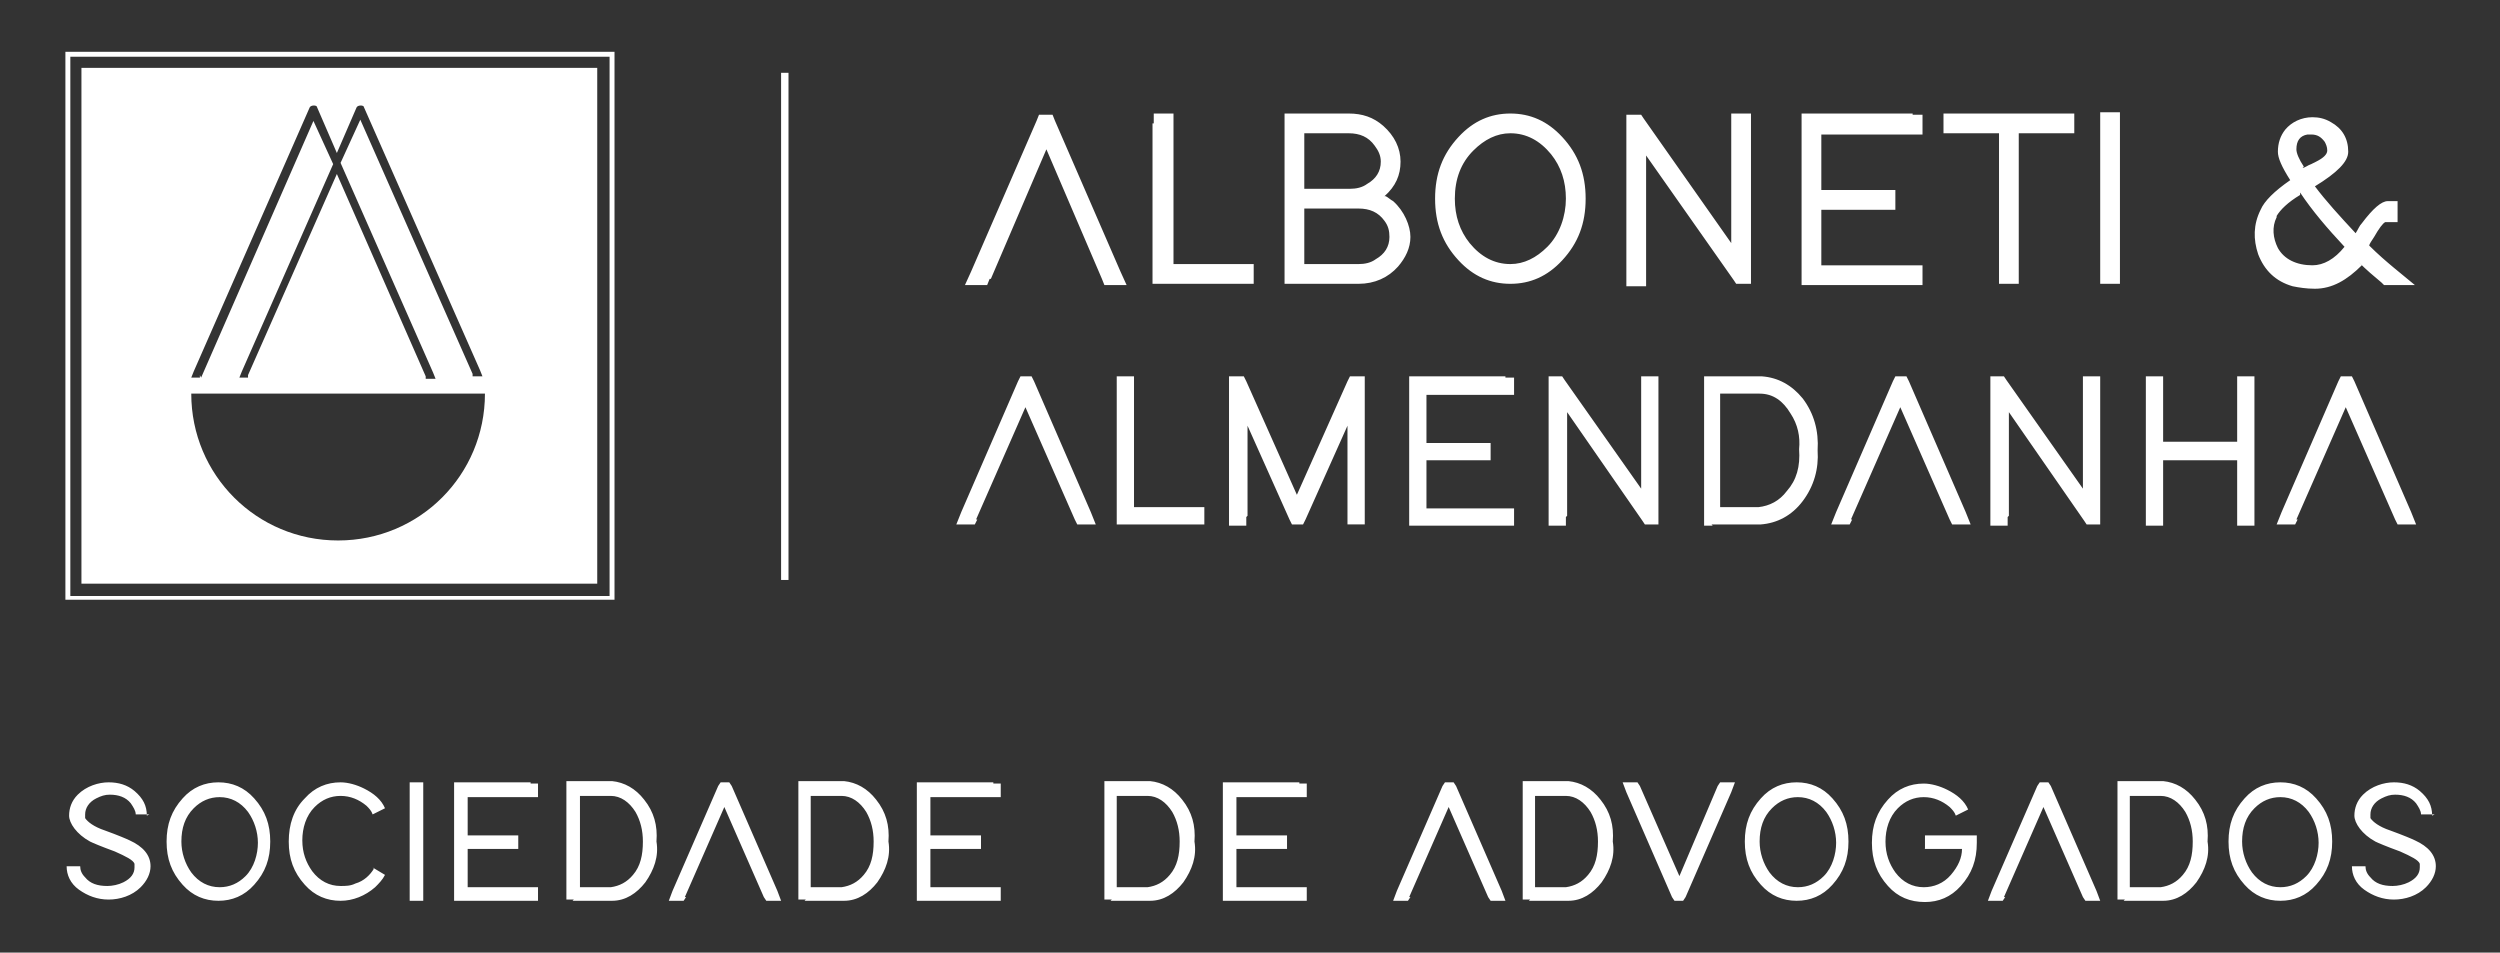
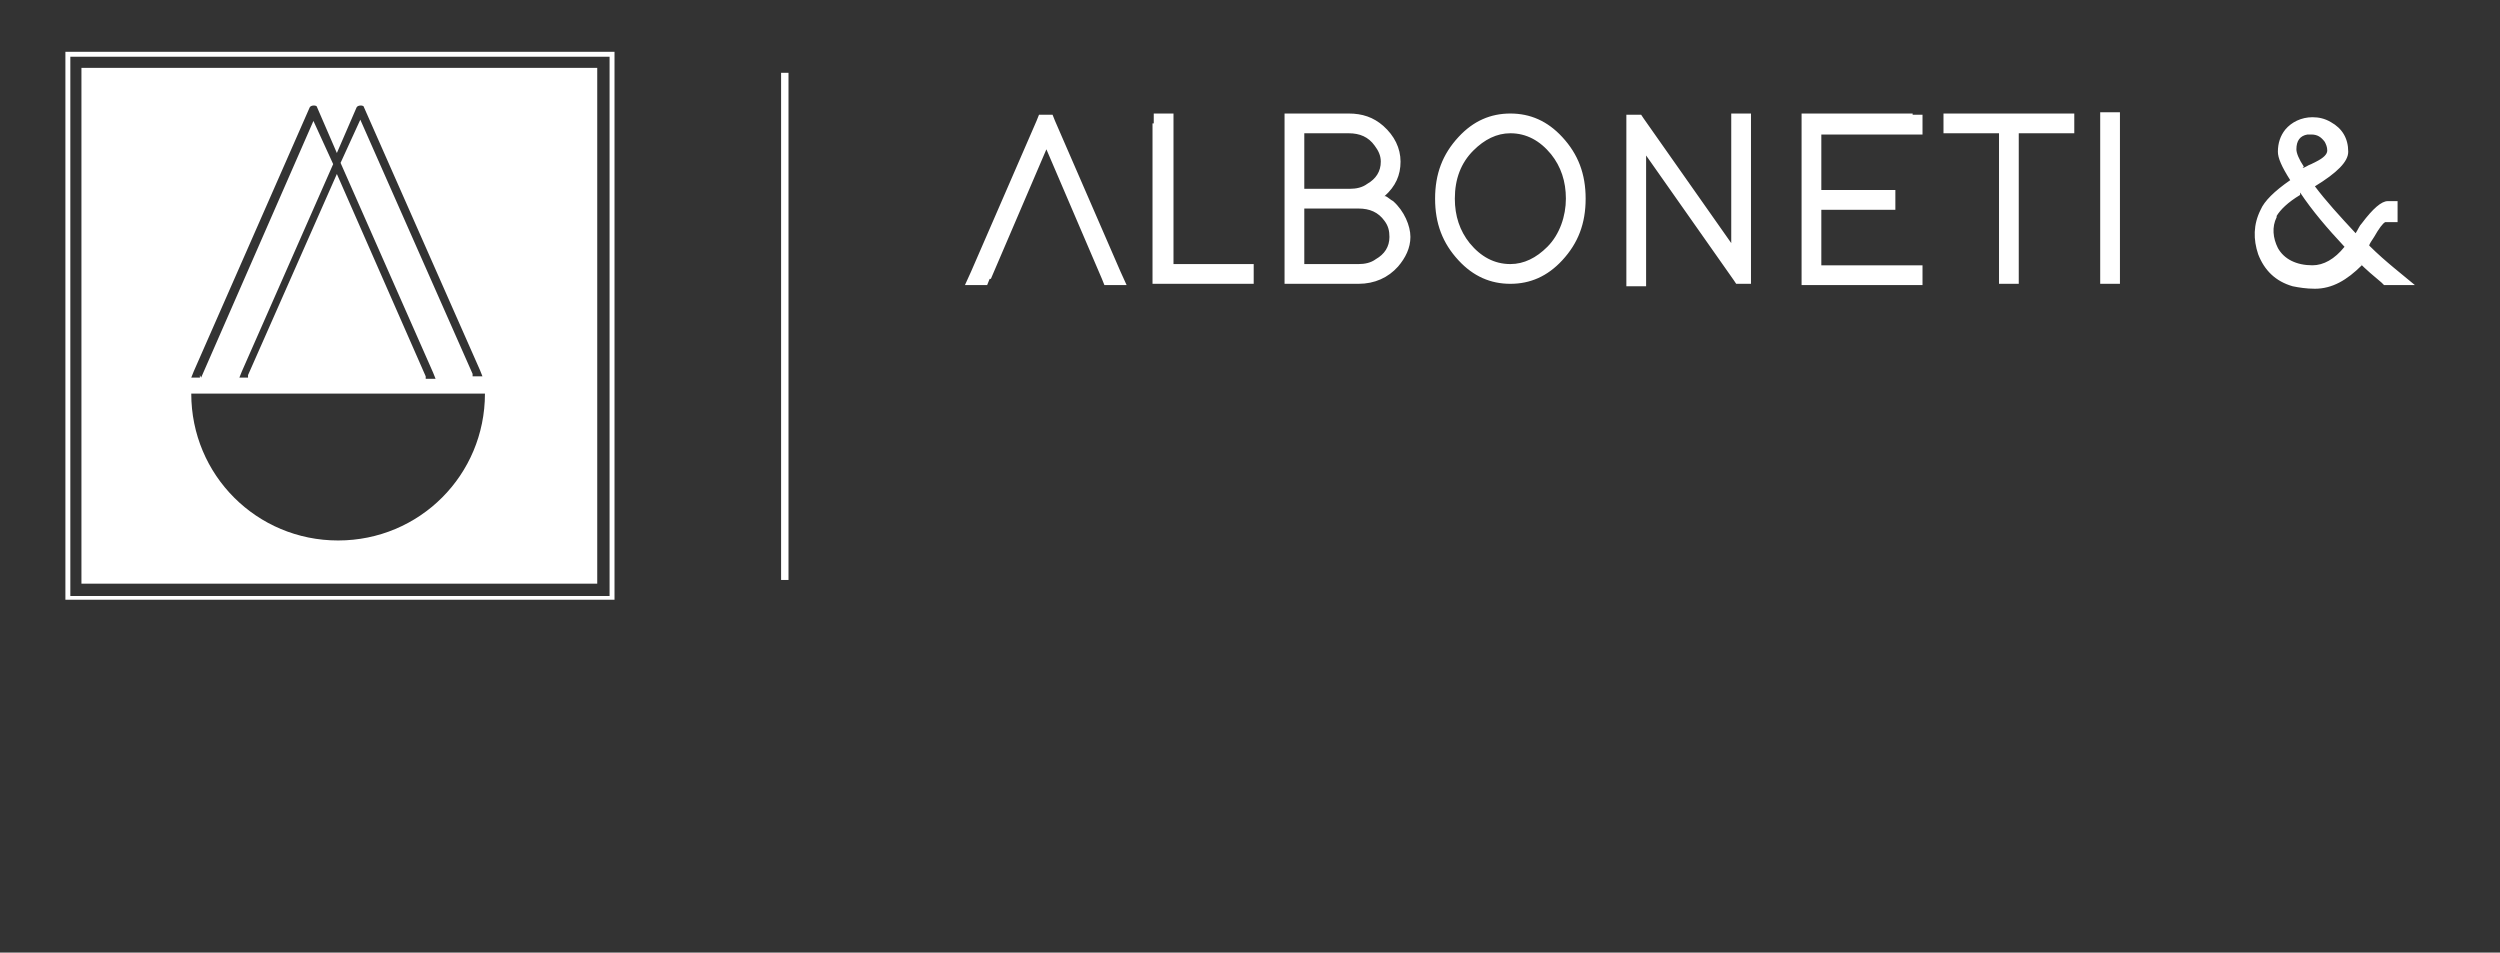
<svg xmlns="http://www.w3.org/2000/svg" id="Layer_1" viewBox="0 0 202.6 77.2">
  <rect x="0" y="0" width="202.6" height="77.2" fill="#333333" stroke="none" />
  <defs>
    <style> .st0 { fill-rule: evenodd; } .st0, .st1 { fill: #fff; } </style>
  </defs>
  <rect class="st1" x="63.3" y="5.9" width=".6" height="41.1" />
  <path class="st0" d="M6.6,5.5h41.8v41.8H6.6V5.5h0ZM5.7,48.3h43.7V4.6H5.7v43.7h0ZM49.8,48.6V4.2H5.3v44.4h44.4ZM27.4,43.8c6.6,0,11.9-5.3,11.9-11.9H15.5c0,6.6,5.3,11.9,11.9,11.9h0ZM16.3,30.6l9.1-20.8,1.6,3.5-7.4,16.8-.2.5h.7v-.2c0,0,7.2-16.3,7.2-16.3l7.2,16.4v.2h.8l-.2-.5-7.5-17,1.6-3.5,9.1,20.6v.2h.8l-.2-.5-9.4-21.3c0-.2-.5-.2-.6,0l-1.6,3.7-1.6-3.7c0-.2-.5-.2-.6,0l-9.4,21.4-.2.5h.7v-.2Z" />
  <path class="st0" d="M80.3,22.6l4.5-10.5,4.5,10.5.2.5h1.8l-.5-1.1-5.3-12.2-.2-.5h-1.1l-.2.5-5.3,12.2-.5,1.1h1.8l.2-.5h0ZM93.4,10v13h8.2v-1.6h-6.5v-12.2h-1.6v.8h0ZM112.2,15.9c.9-.8,1.3-1.7,1.3-2.8,0-1.1-.5-2.1-1.4-2.9-.8-.7-1.7-1-2.8-1h-4.4s-.8,0-.8,0v6.9s0,.8,0,.8v6.1h6c1.3,0,2.4-.5,3.2-1.4.6-.7,1-1.5,1-2.4s-.5-2.1-1.4-2.9c-.2-.1-.4-.3-.6-.4h0ZM105.7,15.3v-4.5h3.6c.9,0,1.6.3,2.1,1,.3.4.5.8.5,1.3,0,.8-.4,1.4-1.1,1.8-.4.3-.9.4-1.4.4h-3.6ZM105.7,16.9h4.4c.9,0,1.6.3,2.1,1,.3.4.4.8.4,1.3,0,.8-.4,1.4-1.1,1.8-.4.3-.9.4-1.4.4h-4.4s0-4.5,0-4.5h0ZM116.3,16.1c0,2,.6,3.6,1.9,5,1.2,1.3,2.6,1.9,4.2,1.9,1.6,0,3-.6,4.2-1.9,1.3-1.4,1.9-3,1.9-5s-.6-3.6-1.9-5c-1.2-1.3-2.6-1.9-4.2-1.9-1.6,0-3,.6-4.2,1.9-1.3,1.4-1.9,3-1.9,5h0ZM117.9,16.1c0-1.6.5-2.9,1.5-3.9.9-.9,1.9-1.4,3-1.4,1.3,0,2.4.6,3.3,1.7.8,1,1.2,2.2,1.2,3.6s-.5,2.9-1.5,3.9c-.9.9-1.9,1.4-3,1.4-1.3,0-2.4-.6-3.3-1.7-.8-1-1.2-2.2-1.2-3.6h0ZM133.4,22.2v-9.6l7.1,10.1.2.3h1.2v-13s0-.8,0-.8h-1.6v10.5s-7.1-10.1-7.1-10.1l-.2-.3h-1.2v13.9h1.6v-.8h0ZM155,9.2h-9v13.9h9.8v-1.6h-8.2v-4.5h6v-1.6h-6v-4.5h8.2v-1.6h-.8ZM163.6,9.2h-6.1v1.6h4.5v12.2h1.6v-12.2h4.5v-1.6h-4.5ZM170.2,10v13h1.6v-13.9h-1.6v.8h0ZM186.4,15.6c1,1.5,2.2,2.9,3.6,4.4-.8,1-1.7,1.5-2.6,1.5-1.3,0-2.3-.5-2.8-1.4-.4-.8-.5-1.7-.1-2.5,0,0,0,0,0-.1.3-.5.9-1.1,1.9-1.7h0ZM191.1,21.2c.7.7,1.3,1.2,1.9,1.7l.2.2h2.5l-1.7-1.4c-.6-.5-1.3-1.1-2-1.8,0-.1.2-.4.4-.7.4-.7.7-1.1.9-1.2,0,0,.1,0,.2,0h.8v-1.7h-.8c-.5,0-1.2.6-2.1,1.8-.2.2-.3.5-.5.8-1.3-1.4-2.4-2.6-3.3-3.8,1.8-1.1,2.7-2,2.7-2.8,0-1.1-.5-1.9-1.4-2.4-.5-.3-1-.4-1.5-.4-.9,0-1.7.4-2.2,1-.4.5-.6,1.1-.6,1.8h0c0,.5.3,1.2,1,2.3-1.3.9-2.1,1.7-2.4,2.4-.6,1.2-.6,2.4-.2,3.6.5,1.3,1.4,2.2,2.8,2.6.5.1,1.1.2,1.8.2,1.4,0,2.6-.7,3.8-1.9h0ZM186.7,13.5c-.4-.6-.6-1.1-.6-1.4,0-.7.3-1.1.9-1.2.1,0,.2,0,.3,0,.5,0,.8.2,1.1.6.1.2.2.4.2.7h0c0,.3-.3.6-.9.9,0,0-.2.1-.4.2-.3.1-.5.3-.7.3Z" />
-   <path class="st0" d="M11.9,66.1c0-.8-.3-1.4-1-2-.6-.5-1.3-.7-2.1-.7s-1.8.3-2.5,1c-.5.5-.7,1.1-.7,1.7s.6,1.5,1.7,2.1c.2.1.9.4,2,.8.9.4,1.5.7,1.6,1,0,.1,0,.2,0,.3,0,.5-.3.9-.9,1.2-.4.2-.9.3-1.3.3-.8,0-1.4-.2-1.8-.7-.3-.3-.4-.6-.4-.9h-1.1c0,.7.3,1.4,1,1.9.7.5,1.5.8,2.4.8s1.9-.3,2.6-1c.5-.5.8-1.1.8-1.7,0-.9-.6-1.6-1.7-2.1-.2-.1-.9-.4-2-.8-.9-.3-1.4-.7-1.6-1,0-.1,0-.2,0-.3,0-.5.3-1,.9-1.3.4-.2.7-.3,1.1-.3.7,0,1.3.2,1.7.7.2.3.4.6.4.9h1.1ZM13.5,68.2c0,1.4.4,2.5,1.3,3.5.8.9,1.8,1.3,2.9,1.3,1.1,0,2.1-.4,2.9-1.3.9-1,1.3-2.1,1.3-3.5s-.4-2.5-1.3-3.5c-.8-.9-1.8-1.3-2.9-1.3-1.1,0-2.1.4-2.9,1.3-.9,1-1.3,2.1-1.3,3.5h0ZM14.7,68.2c0-1.1.3-2,1-2.7.6-.6,1.3-.9,2.1-.9.9,0,1.7.4,2.3,1.2.5.7.8,1.6.8,2.5s-.3,2-1,2.7c-.6.6-1.3.9-2.1.9-.9,0-1.7-.4-2.3-1.2-.5-.7-.8-1.6-.8-2.5h0ZM30.3,70.4c-.3.5-.8,1-1.5,1.2-.4.2-.8.2-1.2.2-.9,0-1.7-.4-2.3-1.2-.5-.7-.8-1.5-.8-2.5s.3-2,1-2.7c.6-.6,1.3-.9,2.1-.9.8,0,1.5.3,2.1.8.2.2.4.4.5.7l1-.5c-.3-.7-.9-1.2-1.7-1.6-.6-.3-1.3-.5-1.9-.5-1.1,0-2.1.4-2.9,1.3-.9.9-1.3,2.1-1.3,3.5s.4,2.5,1.3,3.5c.8.9,1.8,1.3,2.9,1.3,1,0,2-.4,2.8-1.1.3-.3.6-.6.8-1l-1-.6h0ZM33.2,63.9v9.1h1.1v-9.6h-1.1v.6h0ZM43,63.4h-6.2v9.6h6.8v-1.1h-5.7v-3.1h4.1v-1.1h-4.1v-3.1h5.7v-1.1h-.6ZM46.4,73h3.2c1.1,0,2-.6,2.7-1.5.7-1,1.1-2.1.9-3.3.1-1.3-.2-2.4-1-3.4-.7-.9-1.6-1.4-2.6-1.5h-3.7v9.6h.6ZM47,71.9v-7.4h2.5c.8,0,1.5.5,2,1.3.4.7.6,1.5.6,2.4h0c0,1.1-.2,2-.8,2.7-.5.6-1.1.9-1.8,1h-2.5ZM55.5,72.7l3.2-7.3,3.2,7.3.2.3h1.2l-.3-.8-3.7-8.5-.2-.3h-.7l-.2.3-3.7,8.5-.3.8h1.2l.2-.3h0ZM65.2,73h3.2c1.1,0,2-.6,2.7-1.5.7-1,1.1-2.1.9-3.3.1-1.3-.2-2.4-1-3.4-.7-.9-1.6-1.4-2.6-1.5h-3.7v9.6h.6ZM65.7,71.9v-7.4h2.5c.8,0,1.5.5,2,1.3.4.7.6,1.5.6,2.4h0c0,1.1-.2,2-.8,2.7-.5.6-1.1.9-1.8,1h-2.5ZM80.5,63.4h-6.2v9.6h6.8v-1.1h-5.7v-3.1h4.1v-1.1h-4.1v-3.1h5.7v-1.1h-.6ZM90,73h3.2c1.1,0,2-.6,2.7-1.5.7-1,1.1-2.1.9-3.3.1-1.3-.2-2.4-1-3.4-.7-.9-1.6-1.4-2.6-1.5h-3.7v9.6h.6ZM90.5,71.9v-7.4h2.5c.8,0,1.5.5,2,1.3.4.7.6,1.5.6,2.4h0c0,1.1-.2,2-.8,2.7-.5.6-1.1.9-1.8,1h-2.5ZM105.3,63.4h-6.2v9.6h6.8v-1.1h-5.7v-3.1h4.1v-1.1h-4.1v-3.1h5.7v-1.1h-.6ZM114.2,72.7l3.2-7.3,3.2,7.3.2.3h1.2l-.3-.8-3.7-8.5-.2-.3h-.7l-.2.3-3.7,8.5-.3.8h1.2l.2-.3h0ZM123.9,73h3.2c1.1,0,2-.6,2.7-1.5.7-1,1.1-2.1.9-3.3.1-1.3-.2-2.4-1-3.4-.7-.9-1.6-1.4-2.6-1.5h-3.7v9.6h.6ZM124.4,71.9v-7.4h2.5c.8,0,1.5.5,2,1.3.4.7.6,1.5.6,2.4h0c0,1.1-.2,2-.8,2.7-.5.6-1.1.9-1.8,1h-2.5ZM131.8,64.2l3.7,8.5.2.3h.7l.2-.3,3.7-8.5.3-.8h-1.2l-.2.3-3.1,7.3-3.2-7.3-.2-.3h-1.2l.3.8h0ZM141.4,68.2c0,1.4.4,2.5,1.3,3.5.8.9,1.8,1.3,2.9,1.3,1.1,0,2.1-.4,2.9-1.3.9-1,1.3-2.1,1.3-3.5s-.4-2.5-1.3-3.5c-.8-.9-1.8-1.3-2.9-1.3-1.1,0-2.1.4-2.9,1.3-.9,1-1.3,2.1-1.3,3.5h0ZM142.6,68.2c0-1.1.3-2,1-2.7.6-.6,1.3-.9,2.1-.9.9,0,1.7.4,2.3,1.2.5.7.8,1.6.8,2.5s-.3,2-1,2.7c-.6.6-1.3.9-2.1.9-.9,0-1.7-.4-2.3-1.2-.5-.7-.8-1.6-.8-2.5h0ZM155.9,68.8h3.1c0,.7-.3,1.4-.9,2.1-.6.7-1.4,1-2.2,1-.9,0-1.7-.4-2.3-1.2-.5-.7-.8-1.5-.8-2.5s.3-2,1-2.7c.6-.6,1.3-.9,2.1-.9.8,0,1.5.3,2.1.8.2.2.4.4.5.7l1-.5c-.3-.7-.9-1.2-1.7-1.6-.6-.3-1.3-.5-1.9-.5-1.1,0-2.1.4-2.9,1.3-.9,1-1.3,2.1-1.3,3.5,0,1.4.4,2.5,1.3,3.5.8.9,1.8,1.3,3,1.3,1.1,0,2.1-.4,2.9-1.3.9-1,1.3-2.1,1.3-3.5v-.6h-4.2v1.1h0ZM162.4,72.7l3.2-7.3,3.2,7.3.2.3h1.2l-.3-.8-3.7-8.5-.2-.3h-.7l-.2.3-3.7,8.5-.3.8h1.2l.2-.3h0ZM172.1,73h3.2c1.1,0,2-.6,2.7-1.5.7-1,1.1-2.1.9-3.3.1-1.3-.2-2.4-1-3.4-.7-.9-1.6-1.4-2.6-1.5h-3.7v9.6h.6ZM172.6,71.9v-7.4h2.5c.8,0,1.5.5,2,1.3.4.7.6,1.5.6,2.4h0c0,1.1-.2,2-.8,2.7-.5.6-1.1.9-1.8,1h-2.5ZM180.6,68.2c0,1.4.4,2.5,1.3,3.5.8.9,1.8,1.3,2.9,1.3,1.1,0,2.1-.4,2.9-1.3.9-1,1.3-2.1,1.3-3.5s-.4-2.5-1.3-3.5c-.8-.9-1.8-1.3-2.9-1.3-1.1,0-2.1.4-2.9,1.3-.9,1-1.3,2.1-1.3,3.5h0ZM181.7,68.2c0-1.1.3-2,1-2.7.6-.6,1.3-.9,2.1-.9.9,0,1.7.4,2.3,1.2.5.7.8,1.6.8,2.5s-.3,2-1,2.7c-.6.6-1.3.9-2.1.9-.9,0-1.7-.4-2.3-1.2-.5-.7-.8-1.6-.8-2.5h0ZM197.1,66.1c0-.8-.3-1.4-1-2-.6-.5-1.3-.7-2.1-.7s-1.8.3-2.5,1c-.5.5-.7,1.1-.7,1.7s.6,1.5,1.7,2.1c.2.1.9.4,2,.8.9.4,1.5.7,1.6,1,0,.1,0,.2,0,.3,0,.5-.3.9-.9,1.2-.4.2-.9.3-1.3.3-.8,0-1.4-.2-1.8-.7-.3-.3-.4-.6-.4-.9h-1.1c0,.7.3,1.4,1,1.9.7.5,1.5.8,2.4.8s1.9-.3,2.6-1c.5-.5.8-1.1.8-1.7,0-.9-.6-1.6-1.7-2.1-.2-.1-.9-.4-2-.8-.9-.3-1.4-.7-1.6-1,0-.1,0-.2,0-.3,0-.5.3-1,.9-1.3.4-.2.7-.3,1.1-.3.7,0,1.3.2,1.7.7.2.3.4.6.4.9h1.1Z" />
-   <path class="st0" d="M79.1,42.1l4-9.1,4,9.1.2.4h1.5l-.4-1-4.6-10.6-.2-.4h-.9l-.2.4-4.6,10.6-.4,1h1.5l.2-.4h0ZM90.5,31.2v11.3h7.1v-1.4h-5.7v-10.6h-1.4v.7h0ZM101.1,41.8v-7.3l3.4,7.6.2.4h.9l.2-.4,3.4-7.6v7.3s0,.7,0,.7h1.4v-11.3s0-.7,0-.7h-1.2l-.2.4-4.1,9.2-4.1-9.2-.2-.4h-1.2v12.1h1.4v-.7h0ZM122,30.5h-7.8v12.1h8.5v-1.4h-7.1v-3.9h5.2v-1.4h-5.2v-3.9h7.1v-1.4h-.7ZM127,41.8v-8.4l6.1,8.8.2.3h1.1v-11.3s0-.7,0-.7h-1.4v9.1s-6.2-8.8-6.2-8.8l-.2-.3h-1.1v12.1h1.4v-.7h0ZM138.7,42.5h4c1.3-.1,2.5-.7,3.4-1.9.9-1.2,1.3-2.6,1.2-4.1.1-1.6-.3-3-1.2-4.2-.9-1.1-2-1.7-3.3-1.8h-4.7v12.1h.7ZM139.4,41.1v-9.2h3.2c1.1,0,1.9.6,2.5,1.6.6.9.8,1.9.7,2.9h0c.1,1.4-.2,2.5-1,3.4-.6.8-1.4,1.2-2.3,1.3h-3.2ZM150,42.1l4-9.1,4,9.1.2.4h1.5l-.4-1-4.6-10.6-.2-.4h-.9l-.2.4-4.6,10.6-.4,1h1.5l.2-.4h0ZM162.8,41.8v-8.4l6.1,8.8.2.3h1.1v-11.3s0-.7,0-.7h-1.4v9.1s-6.2-8.8-6.2-8.8l-.2-.3h-1.1v12.1h1.4v-.7h0ZM182.7,37.2v-6.7h-1.4v5.3h-6v-5.3h-1.4v12.1h1.4v-5.3h6v5.3h1.4v-5.3h0ZM186.1,42.1l4-9.1,4,9.1.2.4h1.5l-.4-1-4.6-10.6-.2-.4h-.9l-.2.4-4.6,10.6-.4,1h1.5l.2-.4Z" />
</svg>